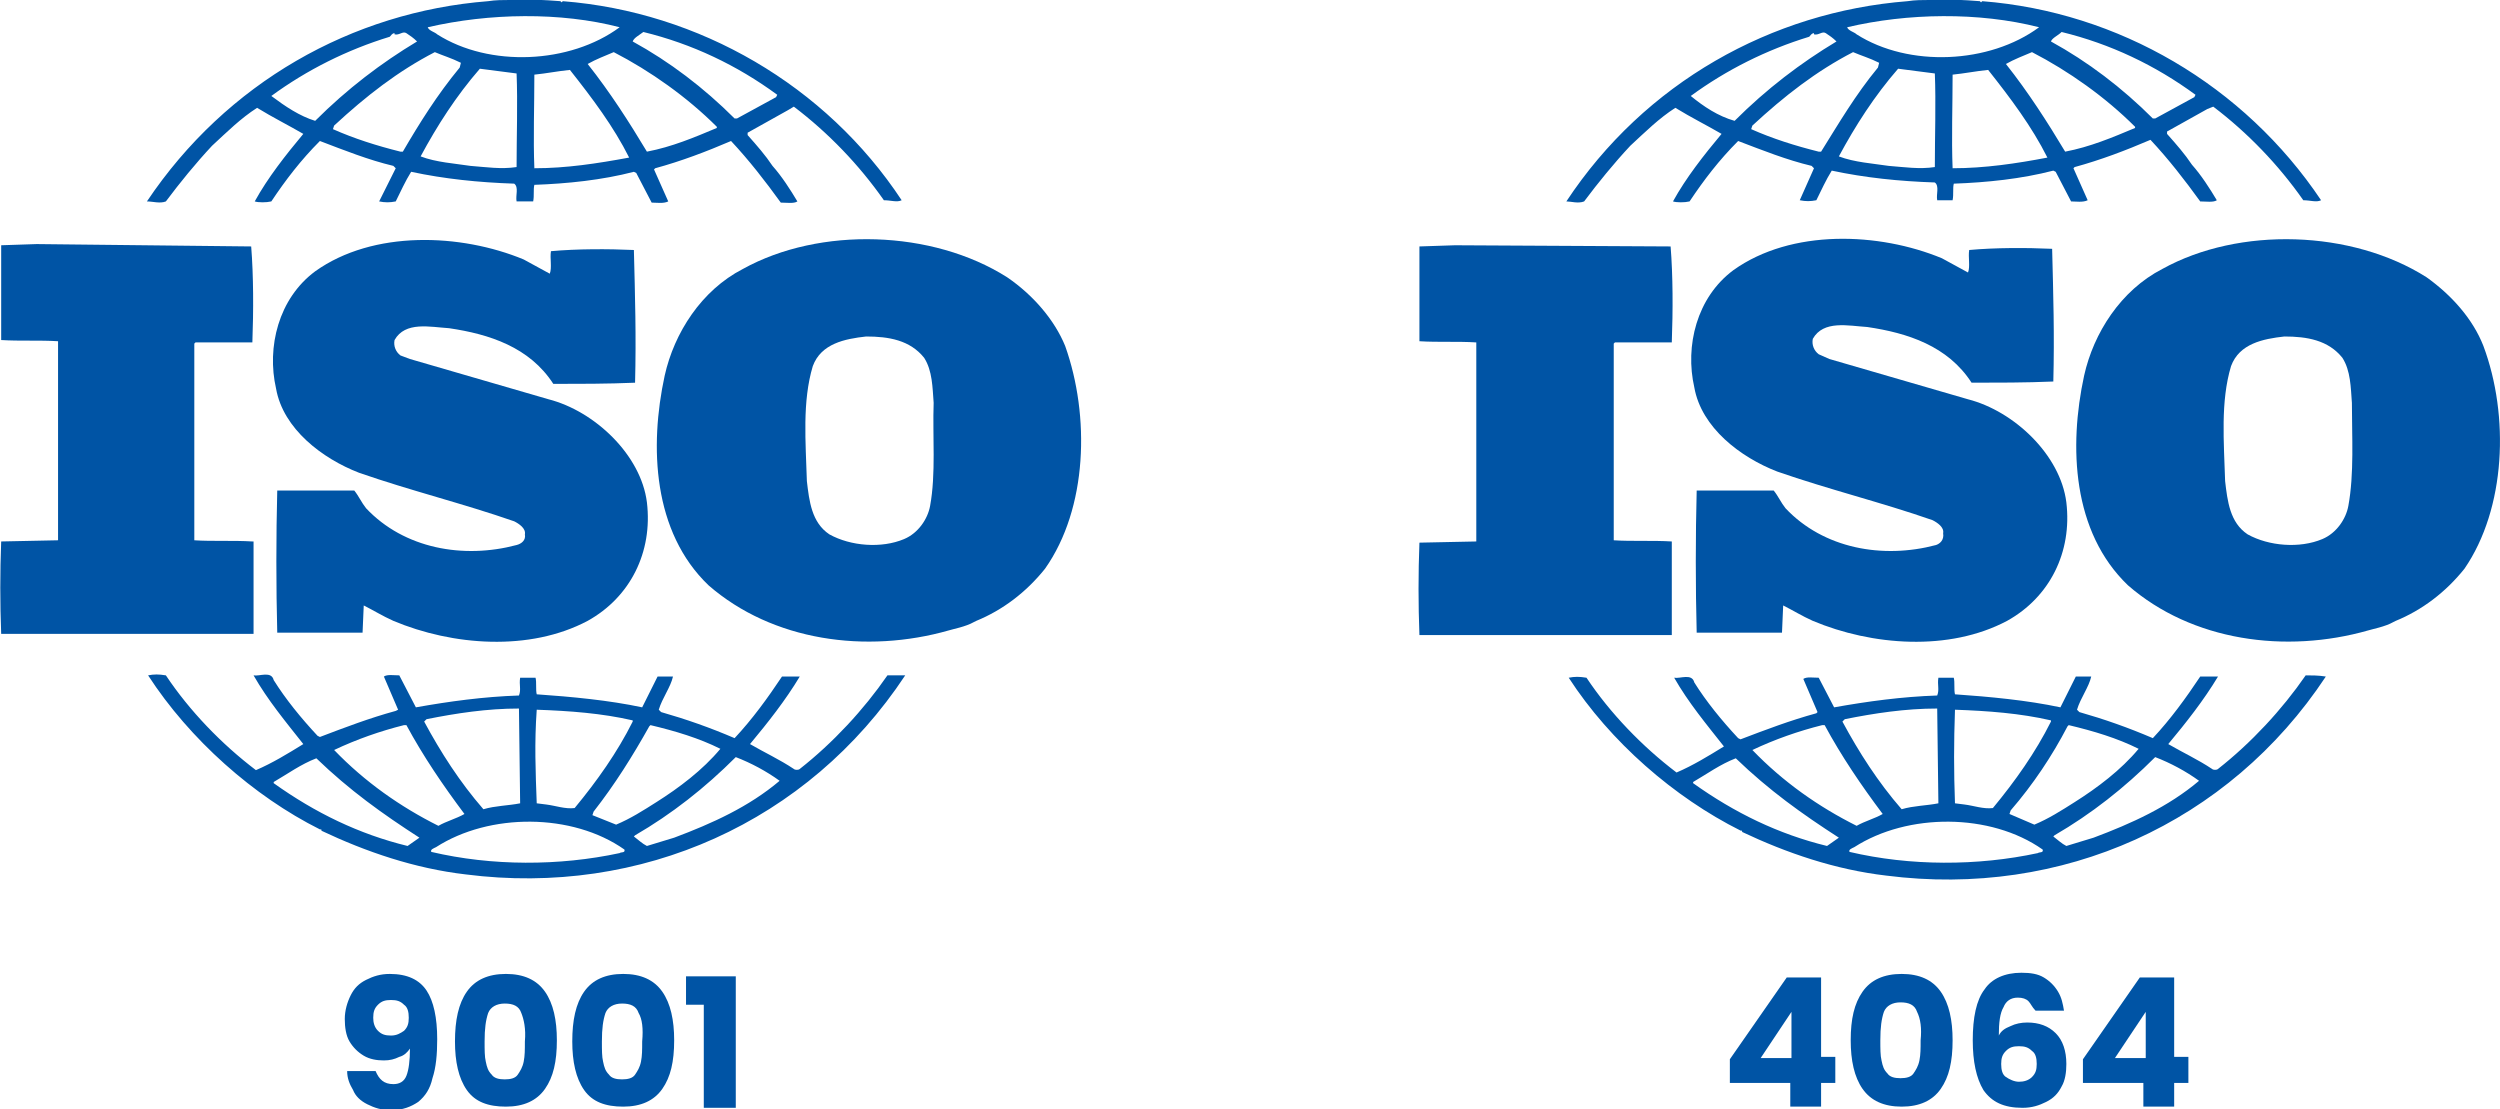
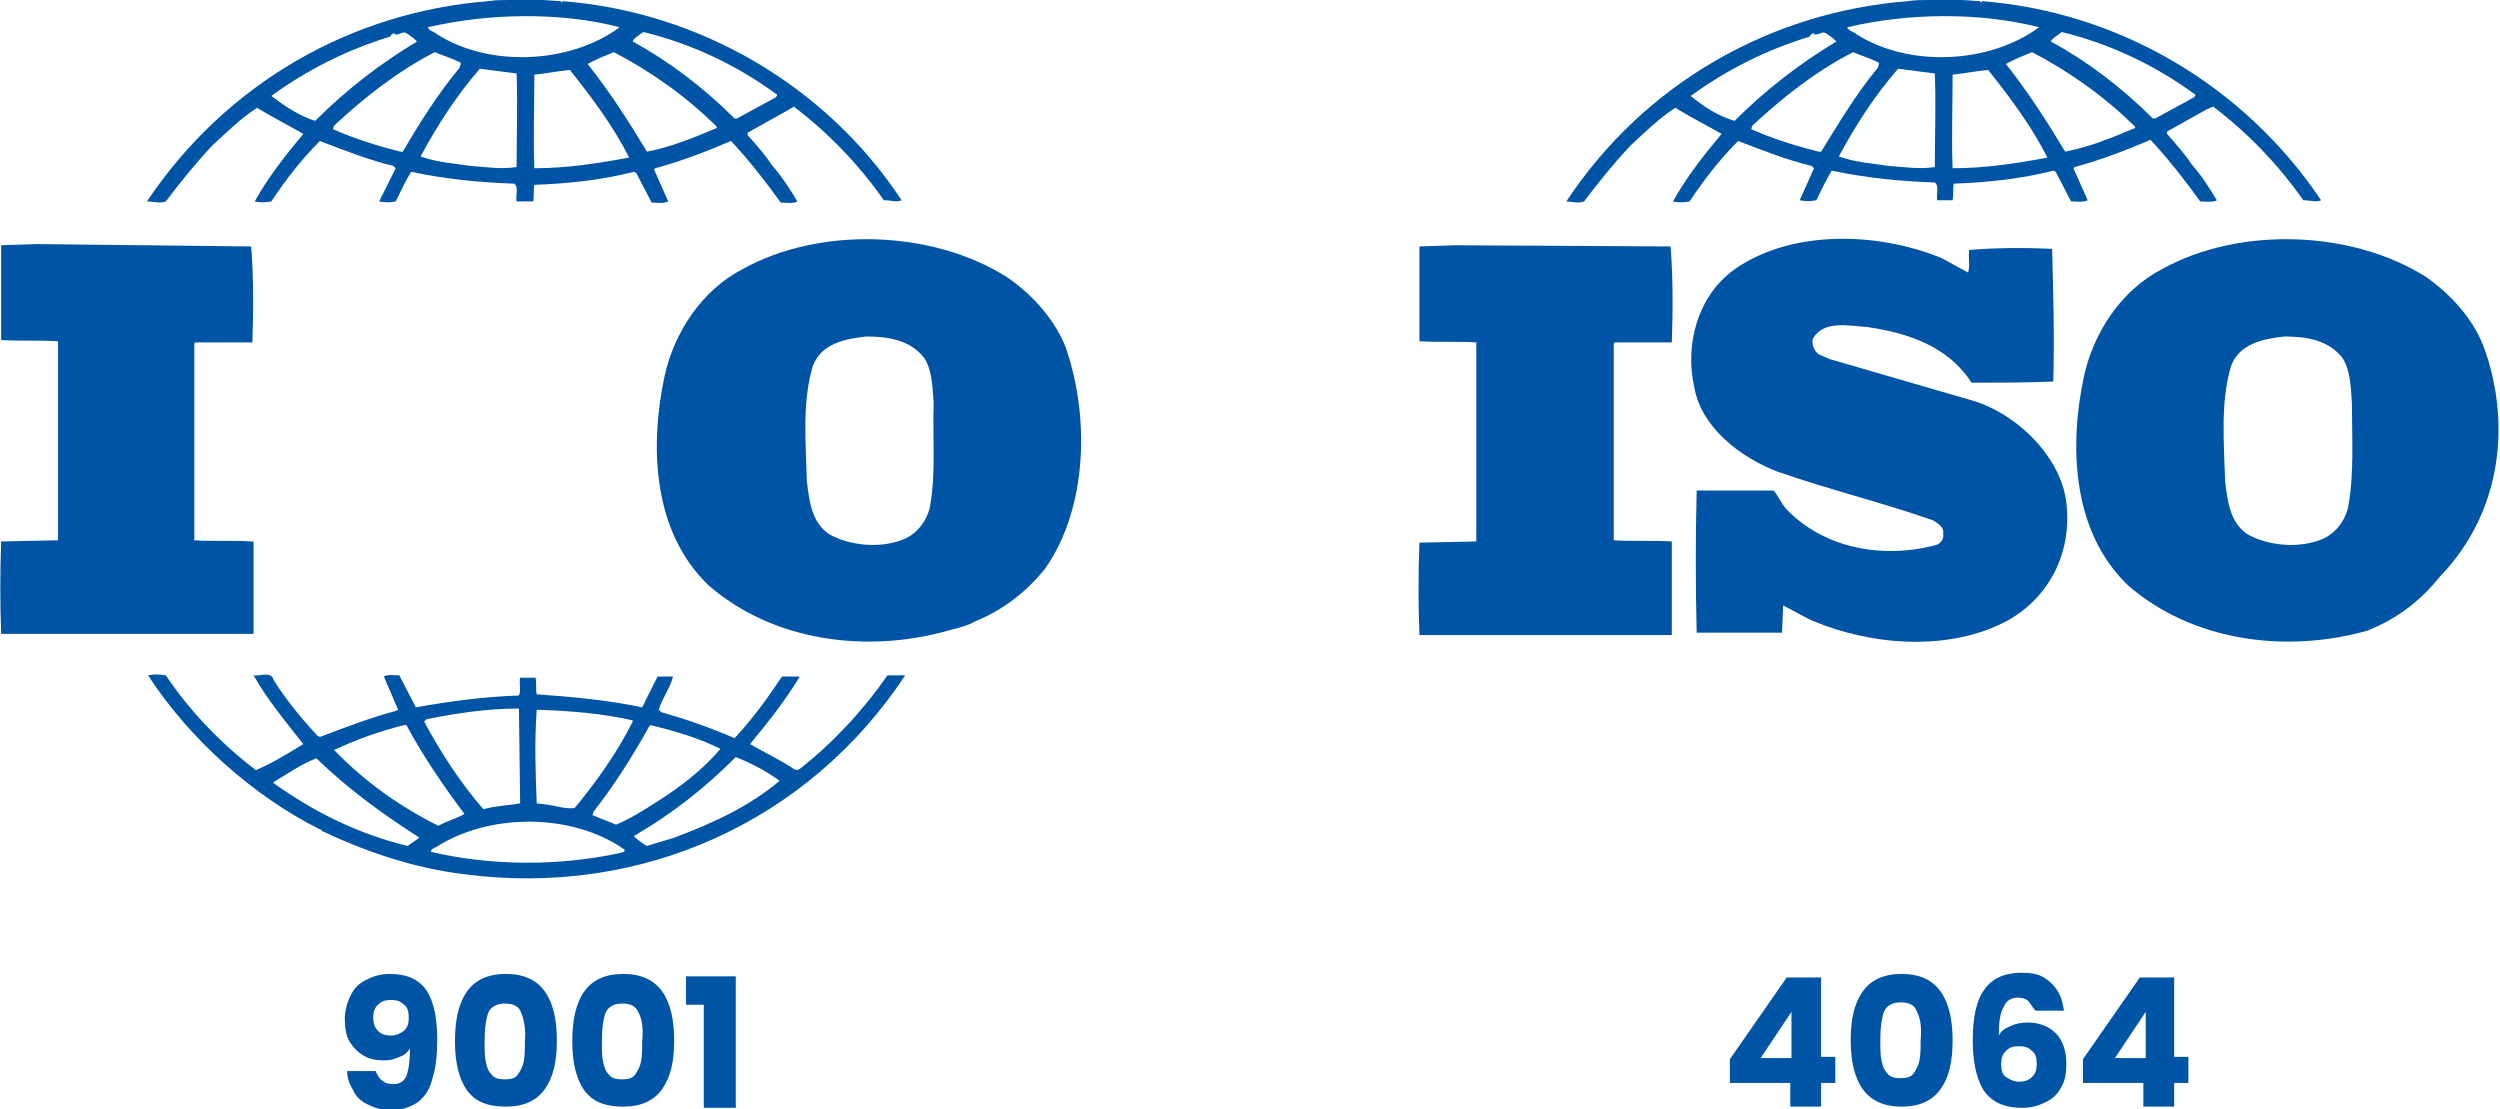
<svg xmlns="http://www.w3.org/2000/svg" version="1.1" id="Capa_1" x="0px" y="0px" viewBox="0 0 211 93.6" style="enable-background:new 0 0 211 93.6;" xml:space="preserve">
  <style type="text/css"> .st0{fill:#0054A5;} </style>
  <g>
    <g>
      <path class="st0" d="M89.9,29.2C89,27,87.2,24.9,85,23.4c-6.3-4-15.8-4.3-22.3-0.7c-3.5,1.8-5.8,5.4-6.6,9c-1.3,6-1,13.2,3.7,17.7 c5.4,4.7,13.3,5.8,20.3,3.8c0.3-0.1,1.4-0.3,2.1-0.7l0.2-0.1c2.2-0.9,4.2-2.4,5.8-4.4C91.8,42.9,92,35.1,89.9,29.2z M78.5,42.7 c-0.2,1.1-1,2.3-2.2,2.8c-1.9,0.8-4.5,0.6-6.3-0.4c-1.5-1-1.7-2.8-1.9-4.5c-0.1-3.3-0.4-6.7,0.5-9.7c0.7-1.9,2.7-2.3,4.5-2.5 c1.9,0,3.7,0.3,4.9,1.8c0.7,1.1,0.7,2.5,0.8,3.8C78.7,36.8,79,40,78.5,42.7z" />
      <path class="st0" d="M21.3,45.7c-1.6-0.1-3.4,0-4.9-0.1l0-16.6l0.1-0.1l4.8,0c0.1-2.7,0.1-5.6-0.1-8.1L3.1,20.6l-3,0.1 c0,2.5,0,5.4,0,8c1.6,0.1,3.2,0,4.8,0.1v16.1l0,0.7l-4.8,0.1c-0.1,2.6-0.1,5.2,0,7.8h21.3V45.7z" />
      <path class="st0" d="M74.9,57c-2,2.9-4.6,5.7-7.4,7.9c-0.1,0.1-0.4,0.1-0.5,0c-1.2-0.8-2.5-1.4-3.7-2.1c1.5-1.8,3-3.7,4.2-5.7H66 c-1.2,1.8-2.5,3.6-4,5.2c-2.1-0.9-4.1-1.6-6.2-2.2l-0.2-0.2c0.3-1,1-1.9,1.2-2.8h-1.3l-1.3,2.6c-2.8-0.6-6-0.9-8.9-1.1 c-0.1-0.4,0-1-0.1-1.4h-1.3c-0.1,0.6,0.1,1-0.1,1.5c-3,0.1-5.9,0.5-8.7,1L33.7,57c-0.5,0-1-0.1-1.3,0.1l1.2,2.8L33.4,60 c-2.2,0.6-4.3,1.4-6.4,2.2l-0.2-0.1c-1.4-1.5-2.7-3.1-3.7-4.7c-0.2-0.8-1.2-0.3-1.7-0.4c1.2,2.1,2.7,3.9,4.2,5.8 c-1.3,0.8-2.6,1.6-4,2.2c-2.9-2.2-5.6-5-7.6-8c-0.6-0.1-1-0.1-1.5,0C16,62.4,21.4,67.2,27,70c0,0,0,0,0.1,0c0,0,0.1,0.1,0,0.1 c3.8,1.8,7.9,3.2,12.2,3.7c14.8,1.9,28.9-4.4,37.1-16.8C76,57,75.3,57,74.9,57z M54.8,61.3l0.1-0.1c2.1,0.5,4.1,1.1,5.9,2 c-1.5,1.8-3.5,3.3-5.4,4.5c-1.1,0.7-2.2,1.4-3.4,1.9L50,68.8l0.1-0.3C51.9,66.2,53.4,63.8,54.8,61.3z M45.3,59.9 c2.8,0.1,5.5,0.3,8.1,0.9l0,0.1c-1.3,2.6-3,5-4.9,7.3c-0.8,0.1-1.6-0.2-2.4-0.3l-0.8-0.1C45.2,65.1,45.1,62.7,45.3,59.9z M36,60.7 c2.5-0.5,5.1-0.9,7.8-0.9l0.1,8c-1,0.2-2.1,0.2-3.1,0.5c-2-2.3-3.6-4.8-5-7.4L36,60.7z M28.2,63.3c1.9-0.9,3.9-1.6,5.9-2.1l0.2,0 c1.4,2.6,3.1,5.1,4.9,7.5c-0.7,0.4-1.5,0.6-2.2,1c-3.2-1.6-6.2-3.7-8.8-6.4V63.3z M34.4,71.4c-4.1-1-7.8-2.8-11.3-5.3v-0.1 c1.2-0.7,2.3-1.5,3.6-2c2.8,2.7,5.6,4.7,8.7,6.7C35.1,70.9,34.7,71.2,34.4,71.4z M52.3,72c-5.1,1.1-10.8,1.1-15.9-0.1 c-0.1-0.2,0.2-0.3,0.4-0.4c4.5-2.9,11.5-2.9,15.9,0.2C52.8,72,52.4,71.9,52.3,72z M56.9,70.7l-2.3,0.7c-0.4-0.2-0.7-0.5-1.1-0.8 l0.1-0.1c3.1-1.8,5.9-4,8.5-6.6c1.3,0.5,2.6,1.2,3.7,2C63.2,68.1,60.1,69.5,56.9,70.7z" />
      <path class="st0" d="M14,17c1.2-1.6,2.5-3.2,3.9-4.7c1.3-1.2,2.4-2.3,3.8-3.2c1.3,0.8,2.7,1.5,3.9,2.2c-1.5,1.8-3,3.7-4.1,5.7 c0.3,0.1,1,0.1,1.4,0c1.2-1.8,2.5-3.5,4.1-5.1c2.1,0.8,4.1,1.6,6.2,2.1l0.2,0.2L32,17c0.5,0.1,0.9,0.1,1.4,0 c0.4-0.8,0.8-1.7,1.3-2.5c2.8,0.6,5.7,0.9,8.7,1c0.4,0.3,0.1,1,0.2,1.5H45c0.1-0.5,0-1,0.1-1.4c2.8-0.1,5.7-0.4,8.4-1.1l0.2,0.1 l1.3,2.5c0.4,0,1,0.1,1.4-0.1l-1.2-2.7l0.1-0.1c2.2-0.6,4.3-1.4,6.4-2.3c1.5,1.6,2.9,3.4,4.2,5.2c0.5,0,1.1,0.1,1.4-0.1 c-0.6-1-1.3-2.1-2.1-3c-0.6-0.9-1.3-1.7-2.1-2.6v-0.2l3.4-1.9L67,9c2.9,2.2,5.5,4.9,7.6,7.9c0.6,0,1.1,0.2,1.5,0 C69.7,7.2,59,1,47.5,0.1l-0.1,0.1l-0.1-0.1c-1.3-0.1-2.9-0.2-4.3-0.1c-0.5,0-1.2,0-1.8,0.1C29.7,1,19.1,7,12.4,17 C12.9,17,13.5,17.2,14,17z M34,12.8l-0.2,0c-2-0.5-3.9-1.1-5.7-1.9l0.1-0.3c2.7-2.5,5.4-4.6,8.5-6.2c0.7,0.3,1.4,0.5,2.2,0.9 l-0.1,0.4C36.9,8,35.4,10.4,34,12.8z M43.6,14.1c-1.3,0.2-2.6,0-3.9-0.1c-1.3-0.2-2.9-0.3-4.2-0.8c1.4-2.6,3-5.1,5-7.4l3.1,0.4 C43.7,8.7,43.6,11.5,43.6,14.1z M45.1,14.2c-0.1-2.5,0-5.3,0-7.9c1-0.1,2-0.3,3-0.4c1.9,2.4,3.7,4.8,5,7.4 C50.4,13.8,47.8,14.2,45.1,14.2z M60.5,10.8c-1.9,0.8-3.8,1.6-5.9,2c-1.5-2.5-3.1-5-5-7.4c0.7-0.4,1.5-0.7,2.2-1 c3.1,1.6,6.2,3.8,8.7,6.3L60.5,10.8z M54.3,2.7c4.1,1,7.9,2.8,11.3,5.3l-0.1,0.2l-3.3,1.8h-0.2c-2.6-2.6-5.5-4.8-8.6-6.5 C53.5,3.2,53.9,3,54.3,2.7z M52.3,2.3L52.3,2.3c-4.2,3.1-11,3.4-15.4,0.6c-0.2-0.2-0.7-0.3-0.8-0.6C41.3,1.1,47.3,1,52.3,2.3z M22.9,8.1c3-2.2,6.4-3.9,10-5c0.1-0.1,0.2-0.3,0.4-0.3v0.1c0.4,0.1,0.7-0.3,1-0.1c0.3,0.2,0.6,0.4,0.9,0.7c-3,1.8-5.9,4-8.6,6.7 C25.3,9.8,24.1,9,22.9,8.1L22.9,8.1z" />
-       <path class="st0" d="M43.6,46c-4.5,1.2-9.5,0.3-12.7-3.1c-0.4-0.5-0.6-1-1-1.5l-6.5,0c-0.1,3.8-0.1,8.2,0,12l7.2,0l0.1-2.3 c0.8,0.4,1.6,0.9,2.5,1.3c5,2.1,11.5,2.6,16.4,0c3.6-2,5.5-5.8,5-10c-0.5-4-4.4-7.7-8.3-8.7l-11.7-3.4L33.8,30 c-0.4-0.3-0.6-0.8-0.5-1.3c0.9-1.6,3-1.1,4.6-1c3.4,0.5,6.8,1.6,8.8,4.7c2.1,0,4.6,0,6.9-0.1c0.1-3.9,0-7.3-0.1-11.2 c-2.2-0.1-4.8-0.1-7,0.1c-0.1,0.6,0.1,1.4-0.1,1.9l-2.2-1.2c-5.3-2.2-12.7-2.5-17.6,1c-3.1,2.3-4.1,6.4-3.3,9.9 c0.6,3.4,3.9,5.9,7,7.1c4.3,1.5,8.8,2.6,13.1,4.1c0.4,0.2,1,0.6,0.9,1.1C44.4,45.6,44,45.9,43.6,46z" />
    </g>
  </g>
  <g>
    <g>
-       <path class="st0" d="M209.6,29.2c-0.9-2.3-2.7-4.3-4.8-5.8c-6.3-4-15.8-4.3-22.3-0.7c-3.5,1.8-5.8,5.4-6.6,9 c-1.3,6-1,13.2,3.7,17.7c5.4,4.7,13.3,5.8,20.3,3.8c0.3-0.1,1.4-0.3,2.1-0.7l0.2-0.1c2.2-0.9,4.2-2.4,5.8-4.4 C211.5,42.9,211.8,35.1,209.6,29.2z M198.2,42.7c-0.2,1.1-1,2.3-2.2,2.8c-1.9,0.8-4.5,0.6-6.3-0.4c-1.5-1-1.7-2.8-1.9-4.5 c-0.1-3.3-0.4-6.7,0.5-9.7c0.7-1.9,2.7-2.3,4.5-2.5c1.9,0,3.7,0.3,4.9,1.8c0.7,1.1,0.7,2.5,0.8,3.8 C198.5,36.8,198.7,40,198.2,42.7z" />
+       <path class="st0" d="M209.6,29.2c-0.9-2.3-2.7-4.3-4.8-5.8c-6.3-4-15.8-4.3-22.3-0.7c-3.5,1.8-5.8,5.4-6.6,9 c-1.3,6-1,13.2,3.7,17.7c5.4,4.7,13.3,5.8,20.3,3.8l0.2-0.1c2.2-0.9,4.2-2.4,5.8-4.4 C211.5,42.9,211.8,35.1,209.6,29.2z M198.2,42.7c-0.2,1.1-1,2.3-2.2,2.8c-1.9,0.8-4.5,0.6-6.3-0.4c-1.5-1-1.7-2.8-1.9-4.5 c-0.1-3.3-0.4-6.7,0.5-9.7c0.7-1.9,2.7-2.3,4.5-2.5c1.9,0,3.7,0.3,4.9,1.8c0.7,1.1,0.7,2.5,0.8,3.8 C198.5,36.8,198.7,40,198.2,42.7z" />
      <path class="st0" d="M141.1,45.7c-1.6-0.1-3.4,0-4.9-0.1l0-16.6l0.1-0.1l4.8,0c0.1-2.7,0.1-5.6-0.1-8.1l-18.2-0.1l-3,0.1 c0,2.5,0,5.4,0,8c1.6,0.1,3.2,0,4.8,0.1v16.1l0,0.7l-4.8,0.1c-0.1,2.6-0.1,5.2,0,7.8h21.3V45.7z" />
-       <path class="st0" d="M194.6,57c-2,2.9-4.6,5.7-7.4,7.9c-0.1,0.1-0.4,0.1-0.5,0c-1.2-0.8-2.5-1.4-3.7-2.1c1.5-1.8,3-3.7,4.2-5.7 h-1.5c-1.2,1.8-2.5,3.6-4,5.2c-2.1-0.9-4.1-1.6-6.2-2.2l-0.2-0.2c0.3-1,1-1.9,1.2-2.8h-1.3l-1.3,2.6c-2.8-0.6-6-0.9-8.9-1.1 c-0.1-0.4,0-1-0.1-1.4h-1.3c-0.1,0.6,0.1,1-0.1,1.5c-3,0.1-5.9,0.5-8.7,1l-1.3-2.5c-0.5,0-1-0.1-1.3,0.1l1.2,2.8l-0.1,0.1 c-2.2,0.6-4.3,1.4-6.4,2.2l-0.2-0.1c-1.4-1.5-2.7-3.1-3.7-4.7c-0.2-0.8-1.2-0.3-1.7-0.4c1.2,2.1,2.7,3.9,4.2,5.8 c-1.3,0.8-2.6,1.6-4,2.2c-2.9-2.2-5.6-5-7.6-8c-0.6-0.1-1-0.1-1.5,0c3.5,5.4,8.9,10.1,14.5,12.9c0,0,0,0,0.1,0c0,0,0.1,0.1,0,0.1 c3.8,1.8,7.9,3.2,12.2,3.7c14.8,1.9,28.9-4.4,37.1-16.8C195.7,57,195.1,57,194.6,57z M174.5,61.3l0.1-0.1c2.1,0.5,4.1,1.1,5.9,2 c-1.5,1.8-3.5,3.3-5.4,4.5c-1.1,0.7-2.2,1.4-3.4,1.9l-2.1-0.9l0.1-0.3C171.6,66.2,173.2,63.8,174.5,61.3z M165,59.9 c2.8,0.1,5.5,0.3,8.1,0.9l0,0.1c-1.3,2.6-3,5-4.9,7.3c-0.8,0.1-1.6-0.2-2.4-0.3l-0.8-0.1C164.9,65.1,164.9,62.7,165,59.9z M155.7,60.7c2.5-0.5,5.1-0.9,7.8-0.9l0.1,8c-1,0.2-2.1,0.2-3.1,0.5c-2-2.3-3.6-4.8-5-7.4L155.7,60.7z M147.9,63.3 c1.9-0.9,3.9-1.6,5.9-2.1l0.2,0c1.4,2.6,3.1,5.1,4.9,7.5c-0.7,0.4-1.5,0.6-2.2,1c-3.2-1.6-6.2-3.7-8.8-6.4V63.3z M154.2,71.4 c-4.1-1-7.8-2.8-11.3-5.3v-0.1c1.2-0.7,2.3-1.5,3.6-2c2.8,2.7,5.6,4.7,8.7,6.7C154.9,70.9,154.5,71.2,154.2,71.4z M172,72 c-5.1,1.1-10.8,1.1-15.9-0.1c-0.1-0.2,0.2-0.3,0.4-0.4c4.5-2.9,11.5-2.9,15.9,0.2C172.5,72,172.1,71.9,172,72z M176.7,70.7 l-2.3,0.7c-0.4-0.2-0.7-0.5-1.1-0.8l0.1-0.1c3.1-1.8,5.9-4,8.5-6.6c1.3,0.5,2.6,1.2,3.7,2C183,68.1,179.9,69.5,176.7,70.7z" />
      <path class="st0" d="M133.7,17c1.2-1.6,2.5-3.2,3.9-4.7c1.3-1.2,2.4-2.3,3.8-3.2c1.3,0.8,2.7,1.5,3.9,2.2c-1.5,1.8-3,3.7-4.1,5.7 c0.3,0.1,1,0.1,1.4,0c1.2-1.8,2.5-3.5,4.1-5.1c2.1,0.8,4.1,1.6,6.2,2.1l0.2,0.2l-1.2,2.7c0.5,0.1,0.9,0.1,1.4,0 c0.4-0.8,0.8-1.7,1.3-2.5c2.8,0.6,5.7,0.9,8.7,1c0.4,0.3,0.1,1,0.2,1.5h1.3c0.1-0.5,0-1,0.1-1.4c2.8-0.1,5.7-0.4,8.4-1.1l0.2,0.1 l1.3,2.5c0.4,0,1,0.1,1.4-0.1l-1.2-2.7l0.1-0.1c2.2-0.6,4.3-1.4,6.4-2.3c1.5,1.6,2.9,3.4,4.2,5.2c0.5,0,1.1,0.1,1.4-0.1 c-0.6-1-1.3-2.1-2.1-3c-0.6-0.9-1.3-1.7-2.1-2.6v-0.2l3.4-1.9l0.5-0.2c2.9,2.2,5.5,4.9,7.6,7.9c0.6,0,1.1,0.2,1.5,0 C189.4,7.2,178.8,1,167.3,0.1l-0.1,0.1l-0.1-0.1c-1.3-0.1-2.9-0.2-4.3-0.1c-0.5,0-1.2,0-1.8,0.1C149.5,1,138.8,7,132.2,17 C132.6,17,133.2,17.2,133.7,17z M153.7,12.8l-0.2,0c-2-0.5-3.9-1.1-5.7-1.9l0.1-0.3c2.7-2.5,5.4-4.6,8.5-6.2 c0.7,0.3,1.4,0.5,2.2,0.9l-0.1,0.4C156.6,8,155.2,10.4,153.7,12.8z M163.3,14.1c-1.3,0.2-2.6,0-3.9-0.1c-1.3-0.2-2.9-0.3-4.2-0.8 c1.4-2.6,3-5.1,5-7.4l3.1,0.4C163.4,8.7,163.3,11.5,163.3,14.1z M164.8,14.2c-0.1-2.5,0-5.3,0-7.9c1-0.1,2-0.3,3-0.4 c1.9,2.4,3.7,4.8,5,7.4C170.2,13.8,167.5,14.2,164.8,14.2z M180.2,10.8c-1.9,0.8-3.8,1.6-5.9,2c-1.5-2.5-3.1-5-5-7.4 c0.7-0.4,1.5-0.7,2.2-1c3.1,1.6,6.2,3.8,8.7,6.3L180.2,10.8z M174,2.7c4.1,1,7.9,2.8,11.3,5.3l-0.1,0.2l-3.3,1.8h-0.2 c-2.6-2.6-5.5-4.8-8.6-6.5C173.2,3.2,173.7,3,174,2.7z M172.1,2.3L172.1,2.3c-4.2,3.1-11,3.4-15.4,0.6c-0.2-0.2-0.7-0.3-0.8-0.6 C161,1.1,167,1,172.1,2.3z M142.7,8.1c3-2.2,6.4-3.9,10-5c0.1-0.1,0.2-0.3,0.4-0.3v0.1c0.4,0.1,0.7-0.3,1-0.1 c0.3,0.2,0.6,0.4,0.9,0.7c-3,1.8-5.9,4-8.6,6.7C145,9.8,143.8,9,142.7,8.1L142.7,8.1z" />
      <path class="st0" d="M163.4,46c-4.5,1.2-9.5,0.3-12.7-3.1c-0.4-0.5-0.6-1-1-1.5l-6.5,0c-0.1,3.8-0.1,8.2,0,12l7.2,0l0.1-2.3 c0.8,0.4,1.6,0.9,2.5,1.3c5,2.1,11.5,2.6,16.4,0c3.6-2,5.5-5.8,5-10c-0.5-4-4.4-7.7-8.3-8.7l-11.7-3.4l-0.9-0.4 c-0.4-0.3-0.6-0.8-0.5-1.3c0.9-1.6,3-1.1,4.6-1c3.4,0.5,6.8,1.6,8.8,4.7c2.1,0,4.6,0,6.9-0.1c0.1-3.9,0-7.3-0.1-11.2 c-2.2-0.1-4.8-0.1-7,0.1c-0.1,0.6,0.1,1.4-0.1,1.9l-2.2-1.2c-5.3-2.2-12.7-2.5-17.6,1c-3.1,2.3-4.1,6.4-3.3,9.9 c0.6,3.4,3.9,5.9,7,7.1c4.3,1.5,8.8,2.6,13.1,4.1c0.4,0.2,1,0.6,0.9,1.1C164.1,45.6,163.7,45.9,163.4,46z" />
    </g>
  </g>
  <g>
    <path class="st0" d="M33.2,91.5c0.5,0,0.9-0.2,1.1-0.7c0.2-0.5,0.3-1.3,0.3-2.3c-0.2,0.3-0.5,0.6-0.9,0.7c-0.4,0.2-0.8,0.3-1.3,0.3 c-0.6,0-1.2-0.1-1.7-0.4c-0.5-0.3-0.9-0.7-1.2-1.2c-0.3-0.5-0.4-1.2-0.4-1.9c0-0.7,0.2-1.4,0.5-2c0.3-0.6,0.7-1,1.3-1.3 c0.6-0.3,1.2-0.5,2-0.5c1.5,0,2.5,0.5,3.1,1.4c0.6,0.9,0.9,2.3,0.9,4.1c0,1.3-0.1,2.4-0.4,3.3c-0.2,0.9-0.6,1.5-1.2,2 c-0.6,0.4-1.3,0.7-2.3,0.7c-0.8,0-1.4-0.2-2-0.5s-1-0.7-1.2-1.2c-0.3-0.5-0.5-1-0.5-1.6h2.4C32,91.1,32.4,91.5,33.2,91.5z M34.1,87 c0.3-0.3,0.4-0.6,0.4-1.1c0-0.5-0.1-0.9-0.4-1.1c-0.3-0.3-0.6-0.4-1.1-0.4s-0.8,0.1-1.1,0.4c-0.3,0.3-0.4,0.6-0.4,1.1 c0,0.4,0.1,0.8,0.4,1.1c0.3,0.3,0.6,0.4,1.1,0.4C33.5,87.4,33.8,87.2,34.1,87z" />
    <path class="st0" d="M39.4,83.7c0.7-1,1.8-1.5,3.3-1.5s2.6,0.5,3.3,1.5s1,2.4,1,4.1c0,1.8-0.3,3.1-1,4.1s-1.8,1.5-3.3,1.5 S40.1,93,39.4,92s-1-2.4-1-4.1C38.4,86.1,38.7,84.7,39.4,83.7z M44,85.5c-0.2-0.6-0.7-0.8-1.4-0.8c-0.7,0-1.2,0.3-1.4,0.8 c-0.2,0.6-0.3,1.3-0.3,2.4c0,0.7,0,1.3,0.1,1.7c0.1,0.5,0.2,0.8,0.5,1.1c0.2,0.3,0.6,0.4,1.1,0.4s0.9-0.1,1.1-0.4 c0.2-0.3,0.4-0.6,0.5-1.1c0.1-0.5,0.1-1,0.1-1.7C44.4,86.8,44.2,86,44,85.5z" />
    <path class="st0" d="M49.3,83.7c0.7-1,1.8-1.5,3.3-1.5s2.6,0.5,3.3,1.5s1,2.4,1,4.1c0,1.8-0.3,3.1-1,4.1s-1.8,1.5-3.3,1.5 S50,93,49.3,92s-1-2.4-1-4.1C48.3,86.1,48.6,84.7,49.3,83.7z M53.9,85.5c-0.2-0.6-0.7-0.8-1.4-0.8c-0.7,0-1.2,0.3-1.4,0.8 c-0.2,0.6-0.3,1.3-0.3,2.4c0,0.7,0,1.3,0.1,1.7c0.1,0.5,0.2,0.8,0.5,1.1c0.2,0.3,0.6,0.4,1.1,0.4s0.9-0.1,1.1-0.4 c0.2-0.3,0.4-0.6,0.5-1.1c0.1-0.5,0.1-1,0.1-1.7C54.3,86.8,54.2,86,53.9,85.5z" />
    <path class="st0" d="M57.9,84.8v-2.4h4.2v11.1h-2.7v-8.7H57.9z" />
  </g>
  <g>
    <path class="st0" d="M146,91.5v-2.1l4.8-6.9h2.9v6.7h1.2v2.2h-1.2v2h-2.6v-2H146z M151.2,85.4l-2.6,3.9h2.6V85.4z" />
    <path class="st0" d="M157.2,83.7c0.7-1,1.8-1.5,3.3-1.5s2.6,0.5,3.3,1.5s1,2.4,1,4.1c0,1.8-0.3,3.1-1,4.1s-1.8,1.5-3.3,1.5 s-2.6-0.5-3.3-1.5s-1-2.4-1-4.1C156.2,86,156.5,84.7,157.2,83.7z M161.8,85.4c-0.2-0.6-0.7-0.8-1.4-0.8c-0.7,0-1.2,0.3-1.4,0.8 c-0.2,0.6-0.3,1.3-0.3,2.4c0,0.7,0,1.3,0.1,1.7c0.1,0.5,0.2,0.8,0.5,1.1c0.2,0.3,0.6,0.4,1.1,0.4s0.9-0.1,1.1-0.4 c0.2-0.3,0.4-0.6,0.5-1.1c0.1-0.5,0.1-1,0.1-1.7C162.2,86.8,162.1,86,161.8,85.4z" />
    <path class="st0" d="M171.2,84.5c-0.2-0.2-0.5-0.3-0.9-0.3c-0.6,0-1,0.3-1.2,0.8c-0.3,0.5-0.4,1.3-0.4,2.4c0.2-0.4,0.5-0.6,1-0.8 c0.4-0.2,0.9-0.3,1.4-0.3c1,0,1.8,0.3,2.4,0.9c0.6,0.6,0.9,1.5,0.9,2.6c0,0.7-0.1,1.4-0.4,1.9c-0.3,0.6-0.7,1-1.3,1.3 s-1.2,0.5-2,0.5c-1.6,0-2.6-0.5-3.3-1.5c-0.6-1-0.9-2.4-0.9-4.2c0-1.9,0.3-3.4,1-4.3c0.6-0.9,1.7-1.4,3.1-1.4 c0.8,0,1.4,0.1,1.9,0.4c0.5,0.3,0.9,0.7,1.2,1.2s0.4,1,0.5,1.6h-2.4C171.5,85,171.4,84.7,171.2,84.5z M169.3,88.7 c-0.3,0.3-0.4,0.6-0.4,1.1c0,0.5,0.1,0.9,0.4,1.1s0.7,0.4,1.1,0.4c0.4,0,0.8-0.1,1.1-0.4c0.3-0.3,0.4-0.6,0.4-1.1 c0-0.5-0.1-0.9-0.4-1.1c-0.3-0.3-0.6-0.4-1.1-0.4C169.9,88.3,169.6,88.4,169.3,88.7z" />
    <path class="st0" d="M175.8,91.5v-2.1l4.8-6.9h2.9v6.7h1.2v2.2h-1.2v2h-2.6v-2H175.8z M181.1,85.4l-2.6,3.9h2.6V85.4z" />
  </g>
</svg>